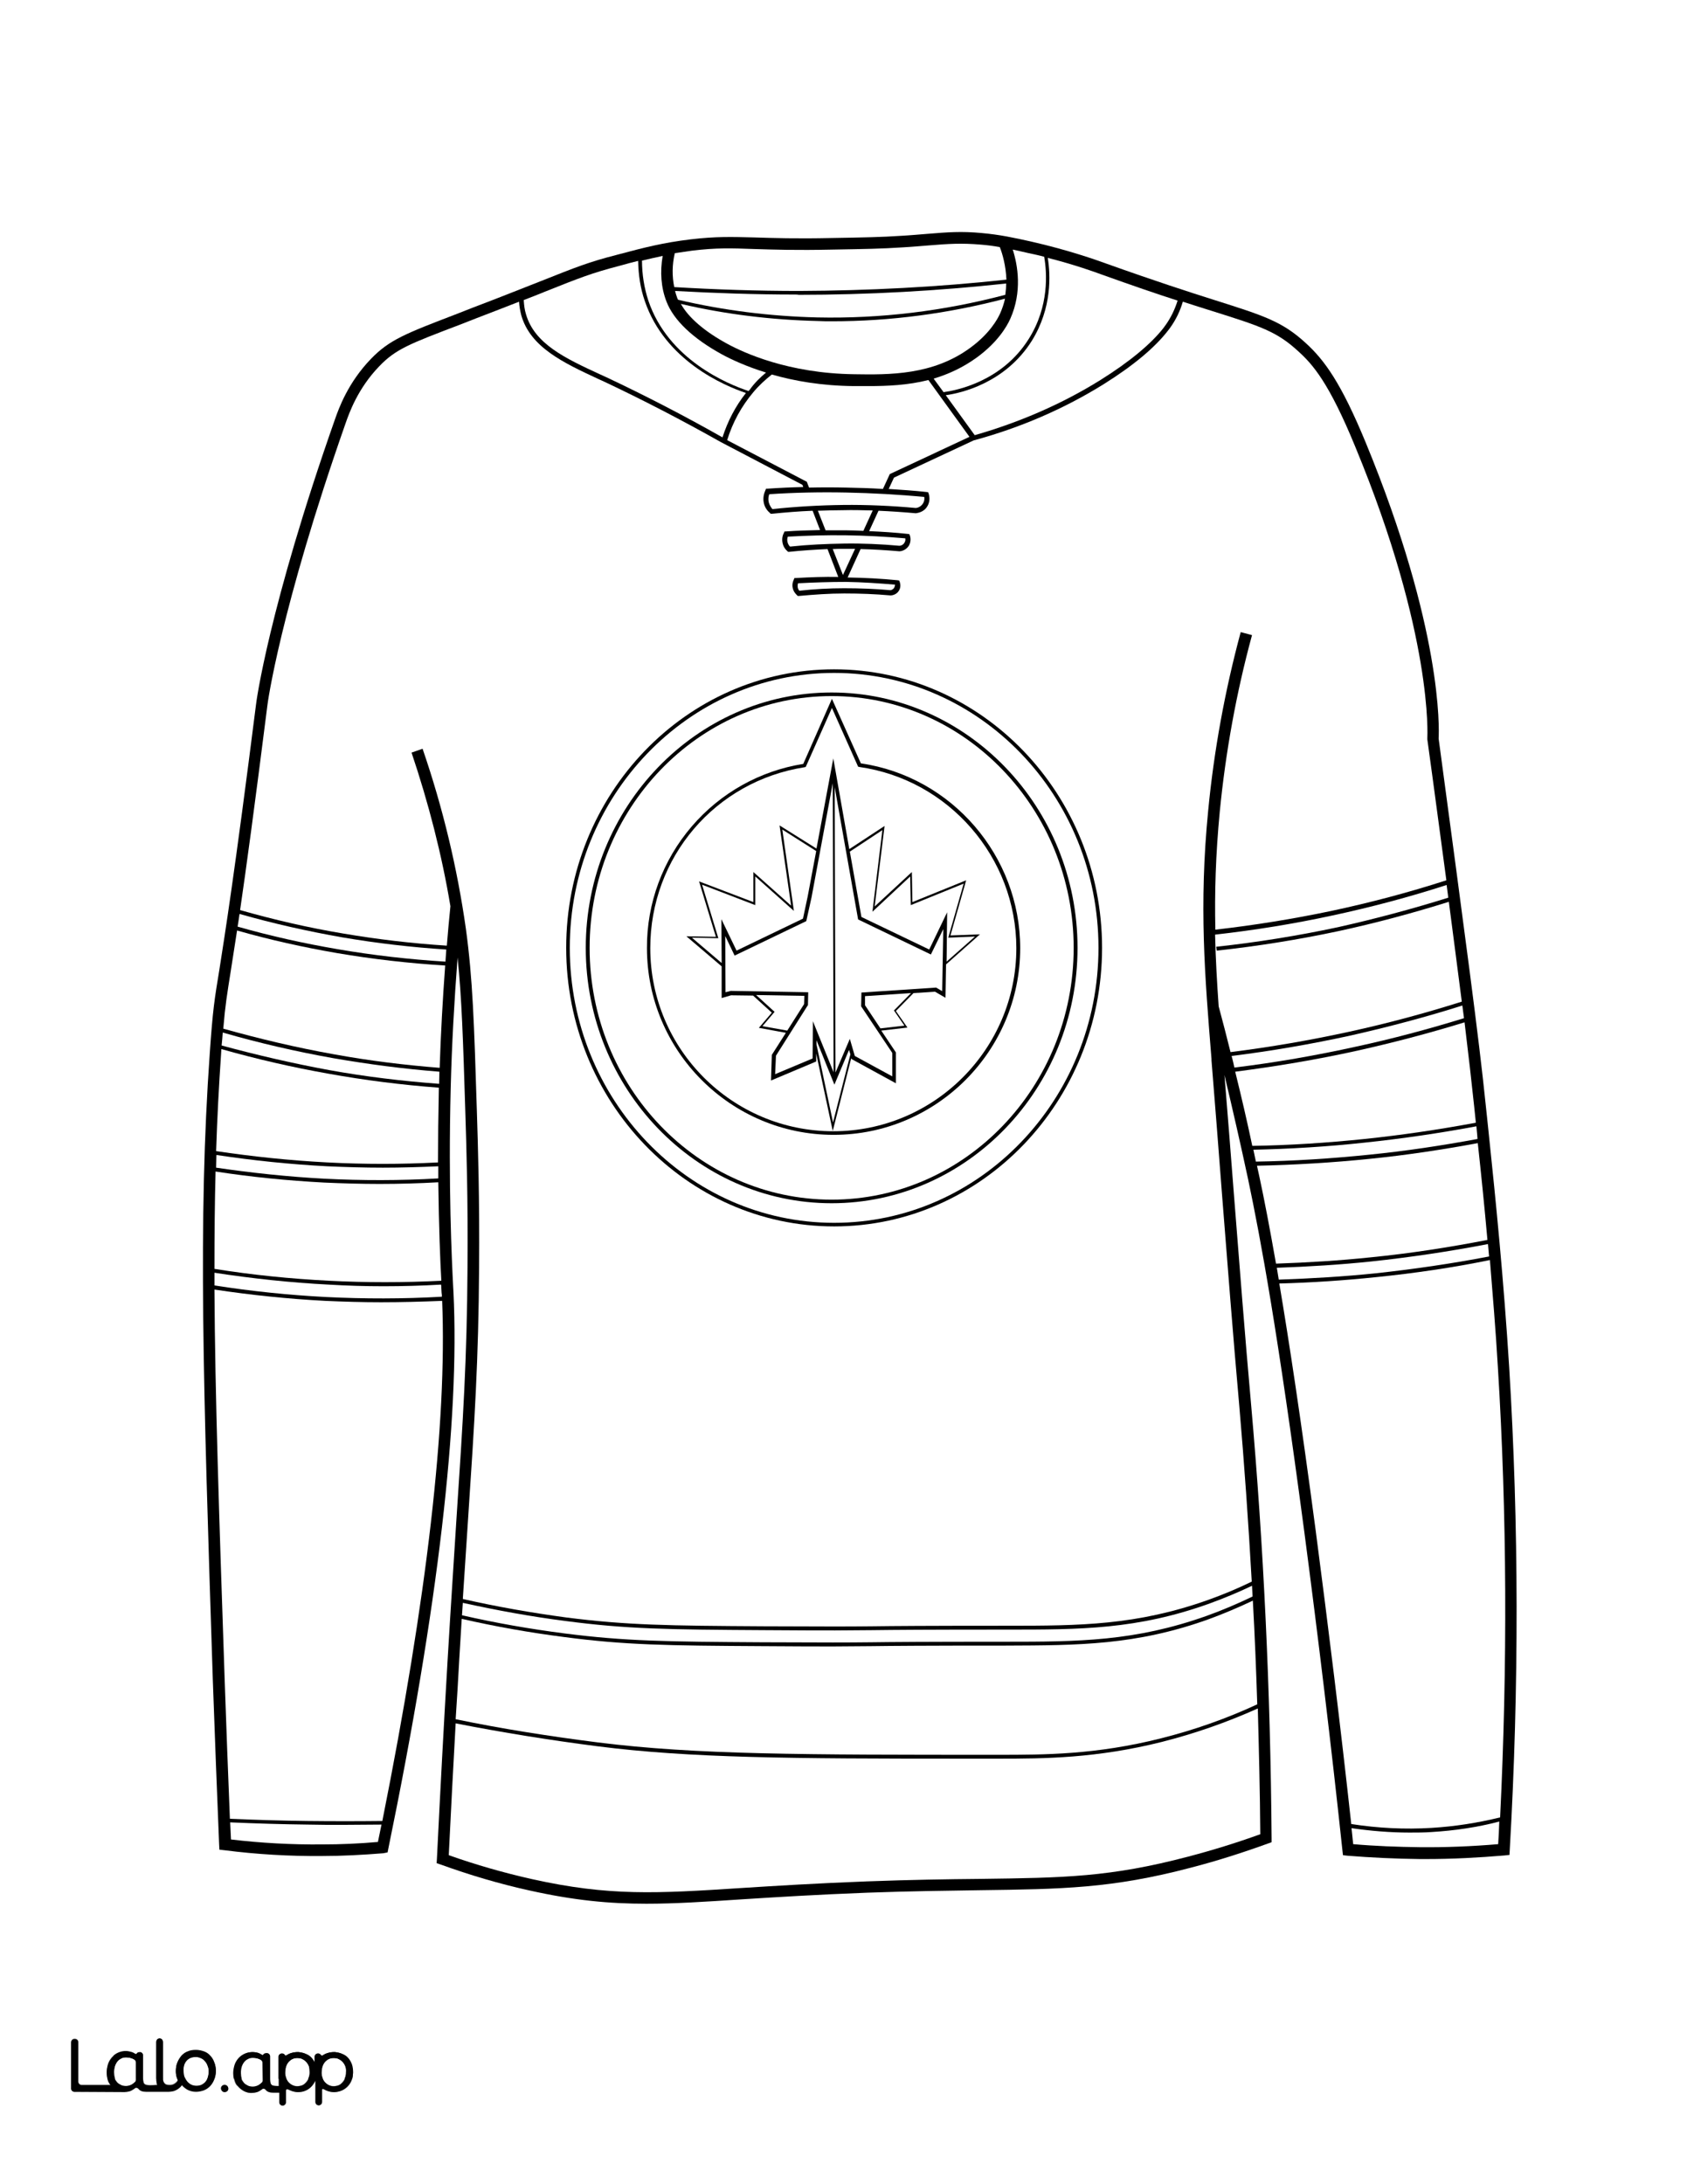
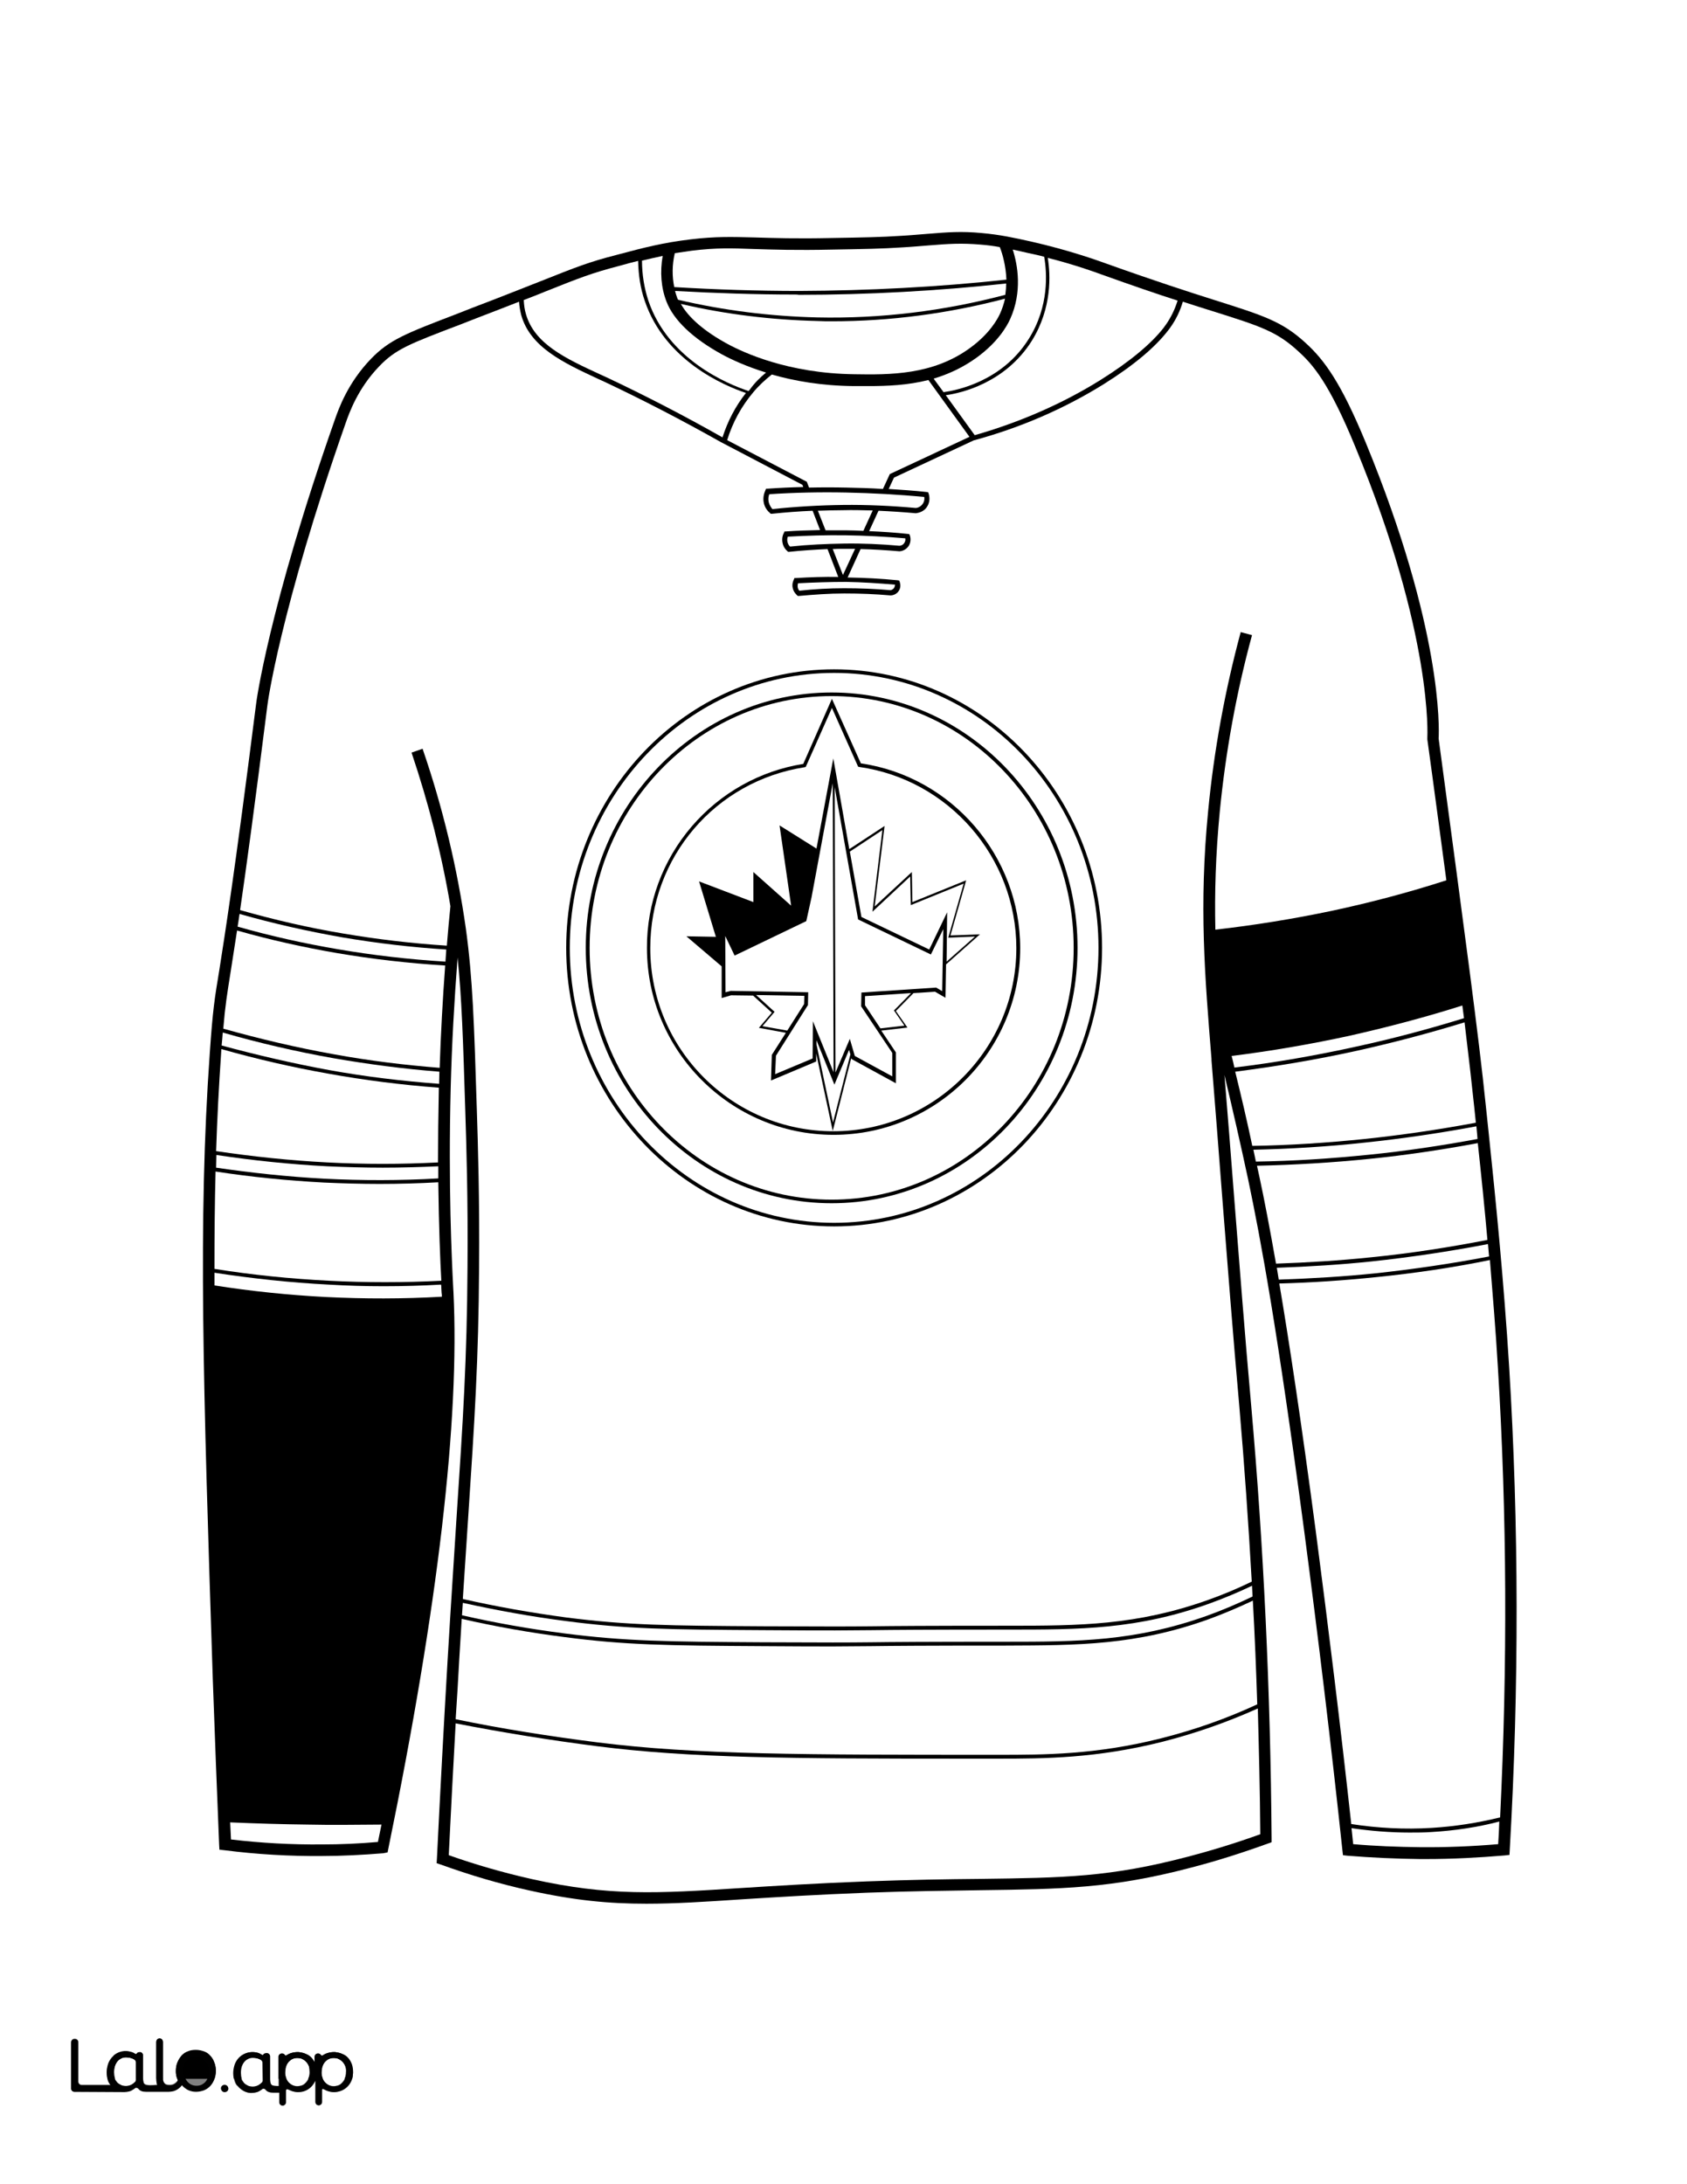
<svg xmlns="http://www.w3.org/2000/svg" version="1.1" id="Layer_1" data-name="Layer 1" x="0px" y="0px" viewBox="0 0 612 792" style="enable-background:new 0 0 612 792;" xml:space="preserve">
  <rect x="0" y="0" width="612" height="792" fill="#808080" stroke="none" />
  <style type="text/css">
	.st0{fill:#FFFFFF;}
	.st1{fill:#010101;}
	.st2{fill:none;}
</style>
  <g id="Black">
    <rect x="41.2" y="24" width="535.8" height="729.8" />
  </g>
  <g id="Color">
    <path class="st0" d="M421.6,631.6c-23.9,6-42.8,6.1-59.4,6.1c-4.2,0-8.3,0-12.3,0c-63.1,0-99.5-0.2-133.2-4.5   c-17.2-2.2-34.5-5-51.4-8.3c-0.9,15.8-1.7,31.8-2.5,47.8c9.9,3.5,20,6.4,30.3,8.7c27.9,6.2,45,5.2,75.9,3.2   c12.7-0.8,27-1.7,45.5-2.4c16.2-0.6,29.3-0.8,40.8-0.9c30.6-0.4,47.4-0.6,75.8-8.1c8.8-2.3,17.5-5,26.1-8.1   c-0.1-15.3-0.5-30.5-0.9-45.6C444.9,624.6,433.4,628.6,421.6,631.6z" />
    <path class="st0" d="M365.5,590.9H365c-29.2,0-40.8,0.1-48.5,0.2c-4.8,0-8.3,0.1-13.6,0.1c-5.5,0-12.9,0-25.6-0.1   c-35-0.2-50-0.4-72-3.3c-12.6-1.6-25.1-3.9-37.4-6.6c-0.1,1.5-0.2,3-0.3,4.5c12.2,2.8,24.8,5,37.3,6.6c21.9,2.8,36.9,3,71.8,3.2   c25.2,0.1,29.6,0.1,39.2,0c7.7-0.1,19.3-0.2,48.5-0.2h0.5c26.2,0,46.8-0.1,72.9-9.4c5.6-2,11.2-4.4,16.6-7   c-0.1-1.3-0.1-2.6-0.2-3.9c-5,2.4-10.1,4.5-15.3,6.4C412.6,590.9,391.8,590.9,365.5,590.9z" />
-     <path class="st0" d="M525.4,325.5c-0.2-1.5-0.4-3.1-0.6-4.6c-13.6,4.4-27.6,8.1-41.6,11.1c-13.9,3-28.1,5.3-42.4,6.9   c0.2,8.8,0.7,17.4,1.3,26c1.5,5.5,2.9,11,4.3,16.6c14.4-1.8,28.9-4.3,43.1-7.4c13.8-3,27.5-6.7,40.8-10.9   c-1.3-10.3-2.9-22.2-4.7-36.2c-13.1,4.1-26.5,7.7-39.9,10.6c-14.5,3.1-29.5,5.5-44.3,7.1l-0.2-1.4c14.8-1.6,29.7-4,44.2-7.1   C498.8,333.2,512.3,329.6,525.4,325.5z" />
-     <polygon class="st0" points="261.8,349.2 261.7,333.3 267.2,344.7 291.3,333.1 293,325.1 296.1,308.6 283.8,300.8 288,330.3    274,317.8 274,328.2 254.7,320.8 260.6,340.2 251,340  " />
    <path class="st0" d="M216.8,631.8c35.7,4.5,74.7,4.5,145.4,4.5c16.6,0,35.4,0,59.1-6c11.9-3,23.6-7.1,34.8-12.3   c-0.4-12.6-0.9-25.1-1.6-37.6c-5.3,2.5-10.7,4.8-16.2,6.8c-26.3,9.4-47.1,9.4-73.4,9.5h-0.5c-29.2,0-40.8,0.1-48.5,0.2   c-4.8,0-8.3,0.1-13.6,0.1c-5.5,0-12.9,0-25.6-0.1c-35-0.2-50-0.4-72-3.3c-12.5-1.6-25-3.8-37.2-6.6c-0.3,4.7-0.6,9.6-0.9,14.8   c-0.4,7.2-0.8,14.4-1.3,21.6C182.2,626.9,199.5,629.6,216.8,631.8z" />
    <path class="st0" d="M531.1,369.2c-0.2-1.5-0.4-3-0.6-4.6c-13.2,4.2-26.9,7.8-40.6,10.9c-14.2,3.1-28.7,5.6-43.1,7.4   c0.4,1.4,0.7,2.8,1,4.2c14.9-1.8,29.7-4.4,44.2-7.6C505,376.7,518.1,373.2,531.1,369.2z" />
    <path class="st0" d="M519.4,664.3c-2.7,0.2-5.4,0.2-8.1,0.2c-7,0-14.1-0.6-21-1.6c0.2,1.9,0.4,3.9,0.6,5.8c8,0.7,16.1,1,24.1,1.1   c9.5,0.1,19.1-0.3,28.5-1.1c0.2-2.7,0.3-5.4,0.4-8.2C535.9,662.6,527.7,663.8,519.4,664.3z" />
    <path class="st0" d="M499.2,463.1c-11.6,1.2-23.4,2-35.1,2.3c3.5,20.7,7.8,48.9,13.2,89.6c4.6,35.1,9,70.8,12.9,106.4   c9.6,1.5,19.4,2,29.2,1.4c8.3-0.5,16.6-1.8,24.8-3.8c2.7-55,2.5-109.8-0.8-163.1c-0.8-13.7-1.9-26.6-2.9-39   C526.8,459.7,513,461.7,499.2,463.1z" />
    <path class="st0" d="M540.2,455.6c-0.1-1.5-0.3-3-0.4-4.5c-14,2.7-28.2,4.8-42.2,6.3c-11.4,1.2-23,1.9-34.4,2.3   c0.2,1.4,0.5,2.9,0.7,4.3c11.7-0.4,23.6-1.1,35.2-2.3C512.9,460.2,526.7,458.2,540.2,455.6z" />
    <path class="st0" d="M454.7,416.9c0.3,1.4,0.6,2.9,0.9,4.3c13.6-0.2,27.4-1.1,41.1-2.5c13.1-1.3,26.3-3.3,39.3-5.7   c0-0.4-0.1-0.9-0.1-1.4c-0.1-1.1-0.2-2.1-0.3-3.2c-13.4,2.5-27,4.5-40.4,5.9C481.6,415.8,468,416.6,454.7,416.9z" />
    <polygon class="st0" points="337.1,344.3 343.6,330.8 343.4,348.7 353.7,339.6 344,340 349.6,320.4 330.4,328.2 330.2,317.8    316.5,330.6 320.1,301 308.3,308.8 312.5,332.5  " />
    <path class="st0" d="M118.7,421.5c13.3,0.7,26.9,0.7,40.2,0c0-8.2,0.1-17.2,0.3-26.9c0-0.1,0-0.1,0-0.2c-13.4-1-26.9-2.7-40.2-5.1   c-13-2.3-26-5.3-38.7-8.9c0,0.6-0.1,1.2-0.1,1.8c-0.8,11.6-1.4,23.2-1.8,35.2C91.8,419.4,105.3,420.8,118.7,421.5z" />
    <path class="st0" d="M124.5,747.9c-0.4-0.5-0.8-0.9-1.4-1.2c-0.2-0.1-0.4-0.2-0.6-0.3c-0.4-0.1-0.7-0.2-1.1-0.2   c-0.8,0-1.5,0.1-2.1,0.3c-0.5,0.2-0.9,0.5-1.3,0.9c-0.8,0.9-1.3,2.1-1.4,3.6c0,0.7,0,1.4,0.2,2s0.5,1.2,0.8,1.7   c0.4,0.5,0.8,0.9,1.4,1.2c0.5,0.3,1.2,0.5,1.8,0.5c0.6,0.1,1.3-0.1,1.9-0.3s1-0.5,1.4-1s0.8-1,1-1.6c0.3-0.7,0.4-1.4,0.4-2.1   c0.1-0.7,0-1.3-0.2-2C125.2,749,124.9,748.4,124.5,747.9z" />
    <path class="st0" d="M119.3,388c13.2,2.4,26.6,4,40,5c0-1.5,0.1-2.9,0.1-4.4c-12.9-1-25.8-2.7-38.5-4.9   c-13.5-2.4-26.9-5.5-40.1-9.3c-0.1,1.4-0.2,3-0.4,4.7C93.3,382.6,106.3,385.6,119.3,388z" />
    <path class="st0" d="M77.8,460.1c13.7,2.2,27.6,3.6,41.5,4.3c13.5,0.7,27.2,0.7,40.8,0c-0.4-7.1-0.9-19.5-1.1-35.7   c-7.1,0.4-14.2,0.6-21.3,0.6c-6.7,0-13.5-0.2-20.2-0.5c-13.1-0.7-26.3-2-39.3-4C77.9,436.1,77.8,447.8,77.8,460.1z" />
    <path class="st0" d="M111.3,747.9c-0.4-0.5-0.8-0.9-1.4-1.2c-0.2-0.1-0.4-0.2-0.6-0.3c-0.4-0.1-0.7-0.2-1.1-0.2   c-0.8,0-1.5,0.1-2.1,0.3c-0.5,0.2-0.9,0.5-1.3,0.9c-0.8,0.9-1.3,2.1-1.4,3.6c0,0.7,0,1.4,0.2,2s0.5,1.2,0.8,1.7   c0.4,0.5,0.8,0.9,1.4,1.2c0.5,0.3,1.2,0.5,1.8,0.5c0.6,0.1,1.3-0.1,1.9-0.3s1-0.5,1.4-1s0.8-1,1-1.6c0.3-0.7,0.4-1.4,0.4-2.1   c0-0.7-0.1-1.3-0.2-2C112,749,111.7,748.4,111.3,747.9z" />
    <path class="st0" d="M86.9,331.4c-0.2,1.6-0.5,3.2-0.7,4.6c11.9,3.4,24.1,6.1,36.4,8.2c12.8,2.2,26,3.7,39,4.5   c0.1-1.5,0.2-2.9,0.3-4.4c-12.6-0.8-25.3-2.3-37.7-4.4C111.7,337.7,99.2,334.9,86.9,331.4z" />
    <path class="st0" d="M119.2,465.8c-13.8-0.7-27.7-2.2-41.4-4.3c0,1.5,0,3.1,0,4.6c13.3,2.1,26.9,3.5,40.3,4.2   c14,0.7,28.2,0.7,42.2-0.1c0-0.5,0-1-0.1-1.4l-0.1-1.8c0-0.4,0-0.8-0.1-1.2c-6.9,0.4-13.8,0.6-20.8,0.6   C132.6,466.4,125.9,466.2,119.2,465.8z" />
    <path class="st0" d="M94.8,747c-0.4-0.2-0.7-0.4-1.1-0.5c-0.6-0.2-1.3-0.3-1.9-0.3s-1.3,0.1-1.8,0.4c-0.6,0.3-1,0.6-1.4,1.1   s-0.7,1.1-0.9,1.7c-0.2,0.7-0.3,1.4-0.3,2.2c0,0.7,0.1,1.5,0.3,2.2c0.2,0.6,0.5,1,0.9,1.5s0.9,0.7,1.4,1c0.6,0.3,1.3,0.4,1.9,0.4   c0.7,0,1.3-0.2,2-0.5c0.5-0.3,0.9-0.6,1.3-1c0.2-0.2,0.3-0.5,0.3-0.8v-6.3C95.4,747.6,95.2,747.2,94.8,747z" />
    <path class="st0" d="M117.6,427.4c13.7,0.7,27.7,0.7,41.4-0.1c0-1.4,0-2.9,0-4.4c-6.7,0.3-13.4,0.5-20.1,0.5   c-6.7,0-13.5-0.2-20.2-0.5c-13.4-0.7-26.9-2.1-40.2-4.1c0,1.5-0.1,3.1-0.1,4.6C91.3,425.3,104.5,426.7,117.6,427.4z" />
-     <path class="st0" d="M138.2,472.2c-6.7,0-13.5-0.2-20.2-0.5c-13.4-0.7-26.9-2.1-40.2-4.1c0.2,38,1.7,82.4,3.7,141.4   c0.6,16.8,1.2,33.8,1.9,50.5c9.4,0.4,18.8,0.7,28.2,0.8c9,0.1,18.1,0.1,27.1,0c16.2-81,23.5-144.3,21.7-188.6   C153,472,145.6,472.2,138.2,472.2z" />
    <path class="st0" d="M124.2,661.7c-4.2,0-8.4,0-12.6-0.1c-9.3-0.1-18.8-0.4-28.1-0.8c0.1,2.1,0.2,4.1,0.3,6.2   c10.9,1.3,22,1.9,33,1.8c6.8,0,13.6-0.3,20.3-0.9c0.4-2.1,0.9-4.2,1.3-6.3C133.7,661.6,128.9,661.7,124.2,661.7z" />
    <path class="st0" d="M121.2,382.3c12.6,2.3,25.5,3.9,38.3,4.9c0.4-12.4,1.1-24.8,2-37.1c-13.1-0.8-26.3-2.3-39.2-4.5   c-12.2-2.1-24.4-4.8-36.3-8.2c-1,6.4-1.7,11.1-2.3,14.8c-1.3,8.2-2,12.3-2.7,20.8C94.2,376.7,107.7,379.9,121.2,382.3z" />
    <path class="st0" d="M0,792h612V0H0V792z M81.3,758.6c-0.6-0.1-1-0.5-1.1-1.1c-0.2-0.9,0.6-1.7,1.5-1.5c0.5,0.1,1,0.5,1.1,1.1   C83,758,82.2,758.7,81.3,758.6z M106.2,761.5L106.2,761.5L106.2,761.5z M119.4,761.5L119.4,761.5L119.4,761.5z M127.5,754.6   c-0.7,1.7-2.1,3-3.9,3.6c-0.9,0.3-1.8,0.4-2.8,0.4c-0.9,0-1.8-0.3-2.6-0.7l-0.8-0.4c-0.2-0.1-0.5,0.1-0.5,0.3v4.4   c0,0.7-0.6,1.2-1.2,1.2l0,0c-0.7,0-1.2-0.6-1.2-1.2v-7.6c0-0.1-0.1-0.1-0.1,0c-0.4,0.8-1.6,2.8-3.8,3.6c-1.2,0.4-2.3,0.4-2.8,0.4   c-0.9,0-1.8-0.3-2.6-0.7l-0.7-0.3c-0.3-0.1-0.7,0.1-0.7,0.4v4.3c0,0.7-0.6,1.2-1.2,1.2l0,0c-0.7,0-1.2-0.6-1.2-1.2v-3.5H99   c-1.3,0-2.3-0.3-2.8-1.1c-0.2-0.3-0.8-0.5-1.2-0.2c-0.2,0.1-0.3,0.2-0.4,0.3s-0.3,0.2-0.5,0.3c-0.4,0.2-0.9,0.4-1.4,0.6   c-0.5,0.1-1,0.2-1.5,0.2c-0.3,0-0.5,0-0.6,0c-2.4-0.2-4-2-4.4-2.4c-0.1-0.1-0.1-0.2-0.2-0.2l0,0c-0.1-0.1-0.2-0.2-0.3-0.3   c0-0.1-0.1-0.1-0.1-0.2c0,0,0-0.1-0.1-0.1c-0.2-0.3-0.3-0.6-0.4-0.9c-0.3-0.9-0.5-2-0.5-3.1c0-1,0.2-2,0.5-3   c0.3-0.9,0.8-1.7,1.4-2.4c1.3-1.4,3.1-2.2,5-2.2c0.8,0,1.6,0.2,2.3,0.4c0.4,0.2,0.8,0.3,1.1,0.6c0.2,0.1,0.5,0.1,0.6-0.1l0,0   c0.3-0.6,1.3-0.5,1.4-0.5l0,0c0.5,0.1,0.9,0.6,0.9,1.1v7.9c0,0.7,0,1.8,0.4,2.3c0.1,0.1,0.1,0.1,0.2,0.2c0.4,0.4,1.6,0.4,2.6,0.4   v-10.6c0-0.7,0.6-1.2,1.2-1.2l0,0c0.4,0,0.8,0.2,1,0.6c0.1,0.2,0.4,0.3,0.6,0.1c0.5-0.3,1-0.6,1.6-0.8c0.4-0.1,0.7-0.2,1.1-0.3   c0,0,0,0,0.1,0c0.5-0.1,1.1-0.1,1.6-0.1c0.9,0.1,1.8,0.3,2.7,0.7c0.8,0.4,1.5,0.9,2.1,1.5c0.4,0.5,0.8,1.1,1.1,1.7v-2.2   c0-0.7,0.6-1.2,1.2-1.2l0,0c0.4,0,0.8,0.2,1,0.6c0.2,0.2,0.5,0.3,0.7,0.1c0.5-0.3,1-0.6,1.6-0.8c0.4-0.1,0.7-0.2,1.1-0.3   c0,0,0,0,0.1,0c0.5-0.1,1.1-0.1,1.6-0.1c0.9,0.1,1.8,0.3,2.7,0.7c0.8,0.4,1.5,0.9,2.1,1.5c0.6,0.7,1.1,1.5,1.3,2.3   c0.3,0.9,0.4,1.9,0.4,3C128.1,752.7,127.9,753.7,127.5,754.6z M76.1,381.9c1.1-15.9,1.7-19.5,3.5-30.4c1.9-12.1,5.5-34.6,13.3-96.2   c0-0.3,4.5-34.7,28.6-103.2c1.4-4,4.7-13.3,13.1-22c6.7-6.9,12.4-9.1,31.2-16.3l5.6-2.2c11.1-4.2,18.7-7.3,24.9-9.7   c12.6-5,17.3-6.9,27.5-9.5c10.1-2.7,16.8-4.4,26.7-5.6c9.3-1.1,14.9-0.9,23.2-0.7c6.6,0.2,14.9,0.5,28.3,0.2   c11.7-0.2,17.6-0.3,25.1-0.8c3.6-0.2,6.6-0.5,9.3-0.7c7.4-0.6,12.3-1,19.7-0.3c6.7,0.6,11.7,1.7,18,3.1c13.6,3.1,23.7,6.7,27,7.9   c17.9,6.4,30.6,10.5,39.8,13.4c17.7,5.6,24.3,7.7,32.8,15.5c6.8,6.2,12.8,14.4,21.8,36.2c27.8,67.5,26.6,103.7,26.4,107.2   c9.7,72.2,14.6,108.4,17.1,133c0.4,3.4,0.7,6.9,1.1,10.4c2.6,24.8,5.4,52.8,7.4,84.6c3.5,57.1,3.6,116,0.2,175l-0.1,1.8l-1.8,0.2   c-9.4,0.8-19,1.3-28.5,1.3c-0.7,0-1.5,0-2.2,0c-8.7-0.1-17.5-0.5-26.2-1.2l-1.7-0.2L487,671c-4.1-38.5-8.8-77.3-13.8-115.3   c-9.8-73.8-15.8-106.1-20.4-128c-2.7-12.6-5.6-25.3-8.6-37.9c1.2,14.4,2.3,28.9,3.4,42.9c2,25.3,4,51.4,6.3,77   c4.5,50.8,7,103.5,7.4,156.8v1.5l-1.4,0.5c-9.1,3.3-18.5,6.3-27.8,8.7c-28.8,7.6-46.9,7.8-76.8,8.2c-11.5,0.2-24.5,0.3-40.7,0.9   c-18.4,0.7-32.7,1.6-45.4,2.4c-13.5,0.9-24.4,1.6-34.7,1.6c-13.6,0-26.2-1.2-42.4-4.8c-10.9-2.4-21.7-5.6-32.2-9.4l-1.5-0.5   l0.1-1.6c1.2-24.4,2.5-48.7,3.9-72.4c1.2-20.3,2.3-36.6,3.2-51c2.4-36,3.8-57.7,4-91.1c0.2-24.9-0.4-43.9-0.8-56.5   c-0.8-25.9-1.3-41.3-2.8-55.8c-1.2,15.7-2.1,31.6-2.5,47.4c-0.9,35.7,0.4,62.2,0.9,72.1l0.1,1.8c2.3,46.3-5.6,114.2-23.6,201.7   l-0.3,1.5L139,672c-7.4,0.6-14.9,1-22.2,1c-11.7,0.1-23.7-0.6-35.4-2.1l-1.8-0.2l-0.1-1.8c-0.8-19.7-1.6-39.9-2.3-59.9   C73.7,501.6,71.8,442.5,76.1,381.9z M25.8,740.4c0-0.7,0.6-1.2,1.2-1.2h0.2c0.7,0,1.2,0.6,1.2,1.2v14.3c0,0.7,0.6,1.2,1.2,1.2h10.5   c-0.4-0.4-0.7-0.9-0.9-1.5c-0.3-0.9-0.5-2-0.5-3.1c0-1,0.2-2,0.5-3c0.3-0.9,0.8-1.7,1.4-2.4c1.3-1.4,3.1-2.2,5-2.2   c0.8,0,1.6,0.2,2.3,0.4c0.4,0.2,0.8,0.3,1.1,0.6c0.2,0.1,0.5,0.1,0.6-0.1l0,0c0.3-0.6,1.3-0.5,1.4-0.5c0.5,0.1,0.9,0.6,0.9,1.1v7.9   c0,0.7,0,1.8,0.4,2.3c0.1,0.1,0.1,0.1,0.2,0.2c0.7,0.6,3.3,0.4,4.2,0.3c0.1,0,0.2,0,0.4,0c0-0.1,0-0.1-0.1-0.1   c-0.2-0.6-0.3-1.3-0.3-2.2v-13.3c0-0.7,0.6-1.2,1.2-1.2l0,0c0.7,0,1.2,0.6,1.2,1.2v13c0,1,0.2,1.6,0.6,2c0.4,0.5,1,0.6,1.8,0.6   c0.3,0,0.7,0,1-0.1c0.9-0.3,1.8-1.1,2-1.6c0,0-0.2-0.5-0.3-0.8c-0.3-0.9-0.4-1.5-0.4-2.6c0-1.2,0.2-2.2,0.6-3.1   c0.4-0.9,0.9-1.7,1.5-2.4c0.7-0.7,1.4-1.2,2.3-1.5c0.9-0.4,1.9-0.5,2.9-0.5s1.9,0.2,2.8,0.5s1.7,0.8,2.3,1.5   c0.7,0.7,1.2,1.5,1.5,2.4c0.4,0.9,0.6,2,0.6,3.1s-0.2,2.2-0.6,3.1c-0.7,1.8-2,3.2-3.8,3.9c-0.9,0.4-1.9,0.5-2.8,0.5   c-1,0-1.9-0.2-2.8-0.6c-0.7-0.3-1.9-1.2-2.3-1.8c-0.6,1-2.2,2-3.2,2.2c-0.5,0.1-1.1,0.2-1.6,0.2H53c-1.3,0-2.3-0.3-2.8-1.1   c-0.2-0.3-0.8-0.5-1.2-0.2c-0.2,0.1-0.3,0.2-0.4,0.3c-0.1,0.1-0.3,0.2-0.5,0.3c-0.4,0.2-0.9,0.4-1.4,0.6c-0.5,0.1-1,0.2-1.5,0.2   L27,758.5c-0.7,0-1.2-0.6-1.2-1.2V740.4z" />
    <path class="st0" d="M277.9,135.1c-7.1-2.2-12.5-4.7-16-6.6c-10.6-5.8-17.5-12.4-20.1-19.1c-2-5.1-2.4-10.8-1.4-16.6   c-2.5,0.5-4.9,1.1-7.5,1.7c0,5,0.8,9.9,2.3,14.5c7.2,21.4,28.8,30.3,36.4,32.8c0.1-0.2,0.3-0.4,0.4-0.5   C273.7,138.9,275.7,136.9,277.9,135.1z" />
    <path class="st0" d="M217.8,135.8l2.2,1c13.8,6.5,28,13.8,42.1,21.8c1.9-5.9,4.7-11.3,8.5-16.1c-8-2.7-29.4-11.8-36.7-33.4   c-1.6-4.6-2.3-9.5-2.4-14.5c-2.1,0.5-4.3,1.1-6.8,1.8c-10,2.6-14.3,4.3-27.1,9.4c-2.2,0.9-4.7,1.9-7.6,3c0.1,1.8,0.3,3.5,0.8,5.1   C193.9,124.7,205,129.9,217.8,135.8z" />
    <path class="st0" d="M42.5,755c0.4,0.5,0.9,0.7,1.4,1c0.6,0.3,1.3,0.4,1.9,0.4c0.7,0,1.3-0.2,2-0.5c0.5-0.3,0.9-0.6,1.3-1   c0.2-0.2,0.3-0.5,0.3-0.8l0,0v-6.3c0-0.4-0.2-0.8-0.6-1c-0.4-0.2-0.7-0.4-1.1-0.5c-0.6-0.2-1.3-0.3-1.9-0.3c-0.6,0-1.3,0.1-1.8,0.4   c-0.6,0.3-1,0.6-1.4,1.1s-0.7,1.1-0.9,1.7c-0.2,0.7-0.3,1.4-0.3,2.2c0,0.7,0.1,1.5,0.3,2.2C41.8,754.1,42.1,754.5,42.5,755z" />
-     <path class="st0" d="M67.8,754.8c0.4,0.5,0.9,0.9,1.5,1.2s1.2,0.4,1.9,0.4c0.7,0,1.3-0.1,1.9-0.4c0.6-0.2,1-0.6,1.4-1.1   s0.7-1.1,0.9-1.7c0.2-0.7,0.3-1.4,0.3-2.1c0-0.7-0.1-1.4-0.4-2c-0.2-0.6-0.5-1.2-1-1.7c-0.4-0.5-0.9-0.9-1.5-1.1   c-0.6-0.3-1.2-0.4-1.8-0.4c-1.5,0-2.6,0.5-3.4,1.4c-0.8,1-1.2,2.2-1.2,3.8c0,0.7,0.1,1.4,0.3,2.1C67,753.7,67.4,754.3,67.8,754.8z" />
    <path class="st0" d="M302.1,199.1l3.7,9.4l4.4-9.5c-1.4,0-2.7,0-4.1,0C304.8,199,303.5,199,302.1,199.1z" />
    <polygon class="st0" points="302.7,393.3 296.2,377.2 296.2,378.7 302.2,407 308.5,382.3 308,380.7  " />
    <path class="st0" d="M273.3,142.2c-4.3,5.1-7.5,10.9-9.5,17.4l28.9,15.1l0.8,2.1c4.5-0.1,9-0.1,13.5,0c4.4,0.1,8.9,0.2,13.3,0.5   l2.5-5.4l28.9-13.5l-14.9-20.6c-7.5,1.9-14.9,2.2-21.8,2.2c-1.8,0-3.5,0-5.2,0c-11.8-0.1-21.8-1.9-29.8-4.2   C277.6,137.7,275.3,139.8,273.3,142.2z" />
    <polygon class="st0" points="313.8,364.5 319.4,372.9 328.1,371.9 324.3,366.4 330.5,360.1 313.8,361.2  " />
    <polygon class="st0" points="337.7,346.1 311.3,333.4 302.8,285.4 303.1,388.9 308.3,376.7 310.1,382.9 323.7,390.3 323.7,381.8    312.4,364.9 312.5,359.9 339.6,358.1 341.8,359.4 342.2,336.9  " />
    <polygon class="st0" points="291.8,361.1 274.3,360.8 281,366.9 276.6,372.1 285.6,373.7 291.7,364.1  " />
    <polygon class="st0" points="302.1,284 294.4,325.4 292.5,334 266.5,346.5 263.1,339.4 263.2,359.8 265.1,359.3 293.2,359.8    293.1,364.5 293,364.6 281.5,382.8 281.2,389.5 294.8,383.8 294.9,370.3 302.4,388.8  " />
    <path class="st0" d="M296.7,185.2l2.8,7.1c2.5,0,5,0,7.5,0c2.1,0,4.2,0.1,6.2,0.2l3.4-7.4c-3.6-0.1-7.2-0.2-10.8-0.1   C302.8,185,299.8,185.1,296.7,185.2z" />
    <path class="st0" d="M496.9,420.2c-13.6,1.4-27.4,2.2-40.9,2.5c0.3,1.4,0.6,2.7,0.9,4.1c1.8,8.4,3.7,18.3,6,31.4   c11.5-0.4,23.1-1.1,34.5-2.3c14.1-1.4,28.3-3.6,42.2-6.3c-1.1-12.4-2.3-24.1-3.5-35.1C523.2,416.9,509.9,418.9,496.9,420.2z" />
    <path class="st0" d="M373.2,122.9c7.5-11.9,6.6-24.1,5.6-29.8c-1.8-0.5-3.7-0.9-5.6-1.3c-2.1-0.5-4-0.9-5.8-1.3   c1.8,5.6,3.5,15.3-0.9,25.1c-1.3,2.9-4.6,8.5-12.1,14c-5.1,3.7-10.4,6.1-15.7,7.7l3.6,4.9C346.7,141.6,363.4,138.5,373.2,122.9z" />
    <path class="st0" d="M263.9,124.7c5.9,3.2,22.1,10.7,46,11c12.7,0.2,28.5,0.4,42.1-9.6c7-5.1,9.9-10.4,10.8-12.4   c0.8-1.8,1.4-3.6,1.8-5.4c-20.6,5.4-41.6,8.2-62.8,8.2c-1.7,0-3.4,0-5.2-0.1c-16.7-0.4-33.3-2.4-49.6-6.2   C249.8,115.2,255.6,120.2,263.9,124.7z" />
    <path class="st0" d="M301.7,435c48.4,0,87.8-40.9,87.8-91.3c0-50.3-39.4-91.3-87.8-91.3s-87.8,40.9-87.8,91.3   C213.9,394.1,253.3,435,301.7,435z M251,299.6c10.4-12.1,24.7-20.1,40.4-22.6l10.4-23.6l10.5,23.4c33,4.8,57.8,33.6,57.8,67   c0,37.3-30.4,67.7-67.7,67.7s-67.7-30.4-67.7-67.7C234.6,327.6,240.4,311.9,251,299.6z" />
    <path class="st0" d="M124.5,338.5c12.4,2.1,25,3.6,37.6,4.4c0.4-4.8,0.8-9.6,1.3-14.3c-3.1-18.6-7.9-37.3-14.1-55.7l4-1.4   c7.4,21.5,12.6,43.4,15.7,65.2c2.5,18.2,3,34.3,4,66.3c0.4,12.6,1,31.7,0.8,56.6c-0.2,33.5-1.6,55.2-4,91.3   c-0.6,8.8-1.2,18.2-1.9,28.9c12.3,2.8,24.9,5,37.5,6.7c21.9,2.8,36.9,3,71.8,3.2c25.2,0.1,29.6,0.1,39.3,0   c7.7-0.1,19.3-0.2,48.5-0.2h0.5c26.2,0,46.8-0.1,72.9-9.4c5.3-1.9,10.6-4.1,15.7-6.6c-1.2-21.4-2.7-42.6-4.5-63.5   c-2.3-25.7-4.3-51.8-6.3-77.1c-1.2-15.9-2.5-32.3-3.8-48.4V384c-2.4-29.8-4.6-55.6-1.2-90.1c2.1-21.8,6.1-43.6,11.8-64.7l4.1,1.1   c-5.7,20.9-9.6,42.5-11.7,64c-1.5,15.7-1.9,29.5-1.6,42.8c14.1-1.6,28.3-3.9,42.1-6.8c14.1-3,28.1-6.7,41.7-11.1   c-2-14.7-4.2-31.6-6.9-51.1v-0.2v-0.3c0-0.4,2.2-37.1-26.1-105.5c-9.6-23.4-15.5-30-20.7-34.7c-7.8-7.2-13.7-9.1-31.2-14.6   c-3.2-1-6.7-2.1-10.7-3.4c-1,3.4-2.5,6.5-4.5,9.3c0,0-0.4,0.6-0.9,1.2c-4.8,6.2-12.6,12.7-23.3,19.4c-14.3,8.9-30.2,15.8-47.2,20.4   l-28.9,13.5l-1.9,4.1c4.6,0.3,9.2,0.6,13.7,1.1l0.6,0.1l0.2,0.5c0.1,0.4,0.8,2.5-0.5,4.6c-1.3,2.2-3.6,2.4-4.1,2.5h-0.1h-0.1   c-4.4-0.4-8.9-0.7-13.4-0.9l-3.4,7.4c4.7,0.2,9.4,0.5,14,1l0.6,0.1l0.2,0.5c0.1,0.3,0.6,2-0.4,3.7c-1.1,1.7-2.9,2-3.3,2h-0.1h-0.1   c-4.6-0.4-9.3-0.7-14-0.8l-4.7,10.3c6,0.1,12.1,0.4,18.1,1l0.6,0.1l0.2,0.5c0.1,0.3,0.6,1.8-0.3,3.2c-0.9,1.5-2.6,1.7-2.9,1.7h-0.1   H323c-5.5-0.5-11.1-0.7-16.7-0.7c-5.5,0-11,0.4-16.5,0.9h-0.4l-0.3-0.3c-0.4-0.4-1.2-1.2-1.5-2.5c-0.4-1.5,0.2-2.8,0.4-3.2l0.2-0.5   h0.5c5.1-0.3,10.2-0.5,15.4-0.4l-3.9-10.1c-4.6,0.2-9.3,0.5-13.9,1h-0.4l-0.3-0.3c-0.5-0.4-1.4-1.4-1.7-2.9   c-0.4-1.8,0.2-3.2,0.5-3.7l0.2-0.5h0.5c4.1-0.3,8.3-0.4,12.4-0.5l-2.7-7c-5,0.2-9.9,0.6-14.8,1.1h-0.4l-0.3-0.3   c-0.6-0.5-1.8-1.7-2.2-3.6c-0.5-2.2,0.3-4,0.6-4.7l0.2-0.5h0.5c4.3-0.3,8.7-0.5,13-0.6l-0.3-0.8l-29.6-15.5l0,0   c-14.2-8-28.5-15.4-42.3-21.9l-2.2-1c-12.7-5.9-24.6-11.5-27.9-23.1c-0.4-1.6-0.7-3.2-0.8-4.9c-4.3,1.7-9.5,3.7-15.5,6l-5.6,2.2   c-18.7,7.1-23.7,9-29.7,15.3c-7.7,8-10.8,16.8-12.1,20.5C101.5,221.5,97,255.5,97,255.8c-4.6,36.4-7.7,59.2-9.9,74.2   C99.4,333.5,111.9,336.4,124.5,338.5z M302.6,242.7c53.6,0,97.2,45.3,97.2,101s-43.6,101-97.2,101s-97.2-45.3-97.2-101   S248.9,242.7,302.6,242.7z" />
    <path class="st0" d="M244.6,104.1c15,0.9,30.3,1.4,45.3,1.4c25-0.1,50.3-1.4,75.2-4.1c-0.2-5-1.4-9.3-2.4-11.8   c-2.2-0.4-4.4-0.7-6.9-0.9c-7.1-0.6-11.6-0.3-19,0.3c-2.7,0.2-5.7,0.5-9.4,0.7c-7.6,0.5-13.5,0.6-25.2,0.8   c-13.6,0.3-21.9,0-28.6-0.2c-8.2-0.3-13.6-0.5-22.6,0.6c-2.2,0.3-4.2,0.6-6.2,0.9C243.8,96.1,243.8,100.2,244.6,104.1z" />
    <path class="st0" d="M302.6,443.4c52.9,0,95.9-44.7,95.9-99.7s-43-99.7-95.9-99.7s-95.9,44.7-95.9,99.7S249.7,443.4,302.6,443.4z    M301.7,251.1c49.2,0,89.2,41.6,89.2,92.6s-40,92.6-89.2,92.6s-89.2-41.6-89.2-92.6S252.6,251.1,301.7,251.1z" />
    <path class="st0" d="M492.3,381c-14.5,3.2-29.4,5.7-44.2,7.6c2.2,8.9,4.3,17.9,6.2,26.9c13.4-0.2,27.1-1.1,40.7-2.5   c13.4-1.4,27-3.4,40.4-5.9c-0.2-2-0.4-3.9-0.6-5.8c-0.9-8.5-2-18.3-3.5-30.6C518.3,374.7,505.3,378.1,492.3,381z" />
    <path class="st0" d="M288.4,106.8c-14.4,0-29-0.5-43.5-1.3c0.2,0.8,0.4,1.5,0.7,2.3c0.1,0.3,0.2,0.6,0.4,0.9   c16.6,3.9,33.6,6,50.5,6.4c22.9,0.5,45.9-2.3,68.2-8.2c0.2-1.4,0.3-2.8,0.3-4.1c-24.9,2.7-50.2,4.1-75.2,4.1   C289.4,106.8,288.9,106.8,288.4,106.8z" />
    <path class="st0" d="M399.2,137.8c10.4-6.5,18.3-13,22.9-18.9c0.4-0.6,0.8-1.1,0.8-1.1c1.9-2.7,3.3-5.6,4.3-8.8   c-7.5-2.4-16.5-5.5-27.4-9.4c-2.7-1-9.9-3.6-19.7-6.1c1,6.1,1.6,18.2-5.8,30.1c-9.7,15.4-25.9,19-31.2,19.7l10.5,14.5   C370,153.1,385.4,146.4,399.2,137.8z" />
    <path class="st0" d="M302.3,410.2c36.6,0,66.4-29.8,66.4-66.4c0-32.9-24.5-61.1-57-65.7l-0.4-0.1l-9.5-21.3l-9.5,21.4l-0.4,0.1   c-32.5,5.1-56,32.7-56,65.6C235.9,380.5,265.7,410.2,302.3,410.2z M253.6,319.6l19.7,7.5v-10.9l13.7,12.2l-4.2-29.1l13.4,8.4   l6.1-32.7l5.8,32.9l12.8-8.4l-3.6,29.2l13.5-12.5l0.2,10.9l19.5-7.9l-5.7,20l10.7-0.4l-12.3,10.9l-0.2,12.1l-3.8-2.2l-7.8,0.5   l-6.4,6.5l4.2,6l-9.5,1.1l5.3,7.9v11.2l-16.1-8.8l-0.1-0.3l-6.7,26.4l-6-28.1v2.9l-16.4,6.9l0.3-9.3l5.1-8l-9.8-1.8l4.7-5.5   l-6.8-6.2l-8-0.1l-3.4,1v-11.5L249,339.5l10.7,0.2L253.6,319.6z" />
    <path class="st1" d="M27,758.5l18.2,0.1c0.5,0,1-0.1,1.5-0.2c0.5-0.1,1-0.3,1.4-0.6c0.2-0.1,0.3-0.2,0.5-0.3   c0.1-0.1,0.3-0.2,0.4-0.3c0.3-0.3,0.9-0.1,1.2,0.2c0.6,0.8,1.5,1.1,2.8,1.1h8.2c0.5,0,1.1-0.1,1.6-0.2c1-0.2,2.6-1.2,3.2-2.2   c0.4,0.6,1.6,1.5,2.3,1.8c0.9,0.4,1.8,0.6,2.8,0.6s1.9-0.2,2.8-0.5c1.8-0.7,3.1-2.1,3.8-3.9c0.4-0.9,0.6-2,0.6-3.1   c0-1.2-0.2-2.2-0.6-3.1c-0.3-0.9-0.9-1.7-1.5-2.4c-0.7-0.7-1.4-1.2-2.3-1.5c-0.9-0.4-1.8-0.5-2.8-0.5s-1.9,0.2-2.9,0.5   c-0.9,0.3-1.6,0.8-2.3,1.5c-0.6,0.6-1.1,1.4-1.5,2.4c-0.4,0.9-0.6,2-0.6,3.1s0.1,1.7,0.4,2.6c0.1,0.2,0.3,0.7,0.3,0.8   c-0.2,0.6-1.1,1.4-2,1.6c-0.3,0.1-0.7,0.1-1,0.1c-0.7,0-1.4-0.1-1.8-0.6c-0.4-0.5-0.6-1-0.6-2v-13c0-0.7-0.6-1.2-1.2-1.2l0,0   c-0.7,0-1.2,0.6-1.2,1.2v13.3c0,0.9,0.1,1.6,0.3,2.2c0,0.1,0,0.1,0.1,0.1c-0.1,0-0.2,0-0.4,0c-1,0.1-3.5,0.3-4.2-0.3   c-0.1-0.1-0.1-0.1-0.2-0.2c-0.4-0.5-0.4-1.7-0.4-2.3v-7.9c0-0.5-0.4-1-0.9-1.1c-0.1,0-1-0.1-1.4,0.5l0,0c-0.1,0.2-0.4,0.3-0.6,0.1   c-0.4-0.2-0.7-0.4-1.1-0.6c-0.7-0.3-1.4-0.4-2.3-0.4c-1.9,0-3.7,0.8-5,2.2c-0.6,0.7-1.1,1.5-1.4,2.4c-0.3,1-0.5,2-0.5,3   c0,1.1,0.2,2.2,0.5,3.1c0.2,0.5,0.5,1,0.9,1.5H29.6c-0.7,0-1.2-0.6-1.2-1.2v-14.3c0-0.7-0.5-1.2-1.2-1.2H27c-0.7,0-1.2,0.6-1.2,1.2   v16.8C25.8,757.9,26.3,758.5,27,758.5z M67.7,747.2c0.8-1,2-1.4,3.4-1.4c0.6,0,1.3,0.2,1.8,0.4c0.6,0.3,1.1,0.7,1.5,1.1   c0.4,0.5,0.8,1.1,1,1.7c0.2,0.7,0.4,1.3,0.4,2s-0.1,1.4-0.3,2.1c-0.2,0.6-0.5,1.2-0.9,1.7s-0.9,0.8-1.4,1.1   c-0.6,0.3-1.3,0.4-1.9,0.4s-1.3-0.1-1.9-0.4c-0.6-0.3-1.1-0.7-1.5-1.2s-0.7-1.1-1-1.7c-0.2-0.7-0.3-1.4-0.3-2.1   C66.5,749.4,66.9,748.1,67.7,747.2z M41.6,749.2c0.2-0.6,0.5-1.2,0.9-1.7s0.9-0.8,1.4-1.1c0.6-0.3,1.2-0.4,1.8-0.4s1.3,0.1,1.9,0.3   c0.4,0.1,0.8,0.3,1.1,0.5s0.6,0.6,0.6,1v6.3l0,0c0,0.3-0.1,0.6-0.3,0.8c-0.4,0.4-0.8,0.7-1.3,1c-0.6,0.3-1.3,0.5-2,0.5   s-1.4-0.1-1.9-0.4c-0.5-0.3-1-0.5-1.4-1s-0.7-0.9-0.9-1.5c-0.2-0.7-0.3-1.4-0.3-2.2C41.3,750.6,41.4,749.9,41.6,749.2z" />
    <path class="st2" d="M106.2,761.5L106.2,761.5" />
    <path class="st2" d="M119.4,761.5L119.4,761.5" />
    <path class="st1" d="M126.4,746.3c-0.6-0.7-1.3-1.2-2.1-1.5c-0.8-0.4-1.8-0.6-2.7-0.7c-0.5,0-1.1,0-1.6,0.1c0,0,0,0-0.1,0   c-0.4,0.1-0.8,0.2-1.1,0.3c-0.6,0.2-1.1,0.4-1.6,0.8c-0.2,0.2-0.5,0.1-0.7-0.1c-0.2-0.3-0.6-0.6-1-0.6l0,0c-0.7,0-1.2,0.6-1.2,1.2   v2.2c-0.3-0.6-0.7-1.2-1.1-1.7c-0.6-0.7-1.3-1.2-2.1-1.5c-0.8-0.4-1.8-0.6-2.7-0.7c-0.5,0-1.1,0-1.6,0.1c0,0,0,0-0.1,0   c-0.4,0.1-0.8,0.2-1.1,0.3c-0.6,0.2-1.1,0.5-1.6,0.8c-0.2,0.1-0.4,0.1-0.6-0.1c-0.2-0.4-0.6-0.6-1-0.6l0,0c-0.7,0-1.2,0.6-1.2,1.2   v10.6c-1,0-2.2,0-2.6-0.4c-0.1-0.1-0.1-0.1-0.2-0.2c-0.4-0.5-0.4-1.7-0.4-2.3v-7.9c0-0.5-0.4-1-0.9-1.1l0,0c-0.1,0-1-0.1-1.4,0.5   l0,0c-0.1,0.2-0.4,0.3-0.6,0.1c-0.4-0.2-0.7-0.4-1.1-0.6c-0.7-0.3-1.4-0.4-2.3-0.4c-1.9,0-3.7,0.8-5,2.2c-0.6,0.7-1.1,1.5-1.4,2.4   c-0.3,1-0.5,2-0.5,3c0,1.1,0.2,2.2,0.5,3.1c0.1,0.3,0.3,0.6,0.4,0.9c0,0,0,0.1,0.1,0.1c0,0.1,0.1,0.1,0.1,0.2   c0.1,0.1,0.2,0.2,0.3,0.3l0,0c0,0,0.1,0.1,0.2,0.2c0.3,0.4,1.9,2.2,4.4,2.4c0.1,0,0.3,0,0.6,0c0.5,0,1-0.1,1.5-0.2   c0.5-0.1,1-0.3,1.4-0.6c0.2-0.1,0.3-0.2,0.5-0.3c0.1-0.1,0.3-0.2,0.4-0.3c0.3-0.3,0.9-0.1,1.2,0.2c0.6,0.8,1.5,1.1,2.8,1.1h2.1v3.5   c0,0.7,0.6,1.2,1.2,1.2l0,0c0.7,0,1.2-0.6,1.2-1.2V758c0-0.3,0.4-0.6,0.7-0.4l0.7,0.3c0.8,0.4,1.7,0.6,2.6,0.7   c0.4,0,1.6,0.1,2.8-0.4c2.3-0.8,3.4-2.7,3.8-3.6c0-0.1,0.1,0,0.1,0v7.6c0,0.7,0.6,1.2,1.2,1.2l0,0c0.7,0,1.2-0.6,1.2-1.2v-4.4   c0-0.3,0.3-0.5,0.5-0.3l0.8,0.4c0.8,0.4,1.7,0.6,2.6,0.7c0.9,0.1,1.9-0.1,2.8-0.4c1.7-0.6,3.1-1.9,3.9-3.6c0.4-0.9,0.6-1.9,0.7-3   c0-1.1-0.1-2.1-0.4-3C127.4,747.8,127,747,126.4,746.3z M95.3,754.3c0,0.3-0.1,0.6-0.3,0.8c-0.4,0.4-0.8,0.7-1.3,1   c-0.6,0.3-1.3,0.5-2,0.5s-1.4-0.1-1.9-0.4c-0.5-0.3-1-0.5-1.4-1s-0.7-0.9-0.9-1.5c-0.2-0.7-0.3-1.4-0.3-2.2c0-0.7,0.1-1.5,0.3-2.2   c0.2-0.6,0.5-1.2,0.9-1.7s0.9-0.8,1.4-1.1c0.6-0.3,1.2-0.4,1.8-0.4c0.6,0,1.3,0.1,1.9,0.3c0.4,0.1,0.8,0.3,1.1,0.5   c0.3,0.2,0.6,0.6,0.6,1L95.3,754.3z M112,753.6c-0.2,0.6-0.5,1.1-1,1.6c-0.4,0.4-0.9,0.8-1.4,1c-0.6,0.2-1.3,0.3-1.9,0.3   s-1.2-0.2-1.8-0.5c-0.5-0.3-1-0.7-1.4-1.2s-0.7-1.1-0.8-1.7c-0.2-0.7-0.3-1.3-0.2-2c0.1-1.5,0.5-2.7,1.4-3.6   c0.4-0.4,0.8-0.7,1.3-0.9c0.6-0.3,1.3-0.4,2.1-0.3c0.4,0,0.8,0.1,1.1,0.2c0.2,0.1,0.4,0.2,0.6,0.3c0.5,0.3,1,0.7,1.4,1.2   s0.7,1.1,0.9,1.7c0.2,0.6,0.3,1.3,0.2,2C112.4,752.3,112.3,753,112,753.6z M125.2,753.6c-0.2,0.6-0.5,1.1-1,1.6   c-0.4,0.4-0.9,0.8-1.4,1c-0.6,0.2-1.3,0.3-1.9,0.3s-1.2-0.2-1.8-0.5c-0.5-0.3-1-0.7-1.4-1.2s-0.7-1.1-0.8-1.7   c-0.2-0.7-0.3-1.3-0.2-2c0.1-1.5,0.5-2.7,1.4-3.6c0.4-0.4,0.8-0.7,1.3-0.9c0.6-0.3,1.3-0.4,2.1-0.3c0.4,0,0.8,0.1,1.1,0.2   c0.2,0.1,0.4,0.2,0.6,0.3c0.5,0.3,1,0.7,1.4,1.2s0.7,1.1,0.9,1.7c0.2,0.6,0.3,1.3,0.2,2C125.6,752.3,125.4,753,125.2,753.6z" />
    <path class="st1" d="M81.7,756c-0.9-0.1-1.7,0.6-1.5,1.5c0.1,0.5,0.5,1,1.1,1.1c0.9,0.1,1.7-0.6,1.5-1.5   C82.7,756.5,82.3,756.1,81.7,756z" />
    <path class="st0" d="M279.1,179.2c-0.3,0.6-0.5,1.7-0.2,3c0.3,1.1,0.9,1.9,1.3,2.4c8.5-0.9,17.1-1.4,25.7-1.5   c8.7-0.1,17.6,0.3,26.3,1.1c0.4,0,1.8-0.3,2.6-1.6c0.6-0.9,0.6-1.9,0.5-2.4c-9.4-0.9-18.9-1.4-28.2-1.6   C297.7,178.4,288.3,178.6,279.1,179.2z" />
    <path class="st0" d="M306.9,194.1c-7-0.1-14.1,0.1-21.1,0.5c-0.2,0.5-0.3,1.2-0.1,2c0.2,0.8,0.6,1.3,0.9,1.6   c6.5-0.7,13.1-1,19.6-1.1c6.7-0.1,13.5,0.2,20.1,0.8c0.3,0,1.3-0.2,1.8-1.1c0.4-0.6,0.4-1.2,0.3-1.6   C321.3,194.6,314.1,194.2,306.9,194.1z" />
    <path class="st0" d="M289.5,211.5c-0.1,0.4-0.2,0.9-0.1,1.5s0.4,1,0.6,1.2c5.4-0.6,10.8-0.9,16.2-0.9c5.6,0,11.2,0.2,16.8,0.7   c0.2,0,1-0.2,1.4-0.9c0.2-0.4,0.3-0.8,0.3-1.1c-5.9-0.5-11.8-0.9-17.7-1C301.1,211,295.3,211.2,289.5,211.5z" />
  </g>
</svg>